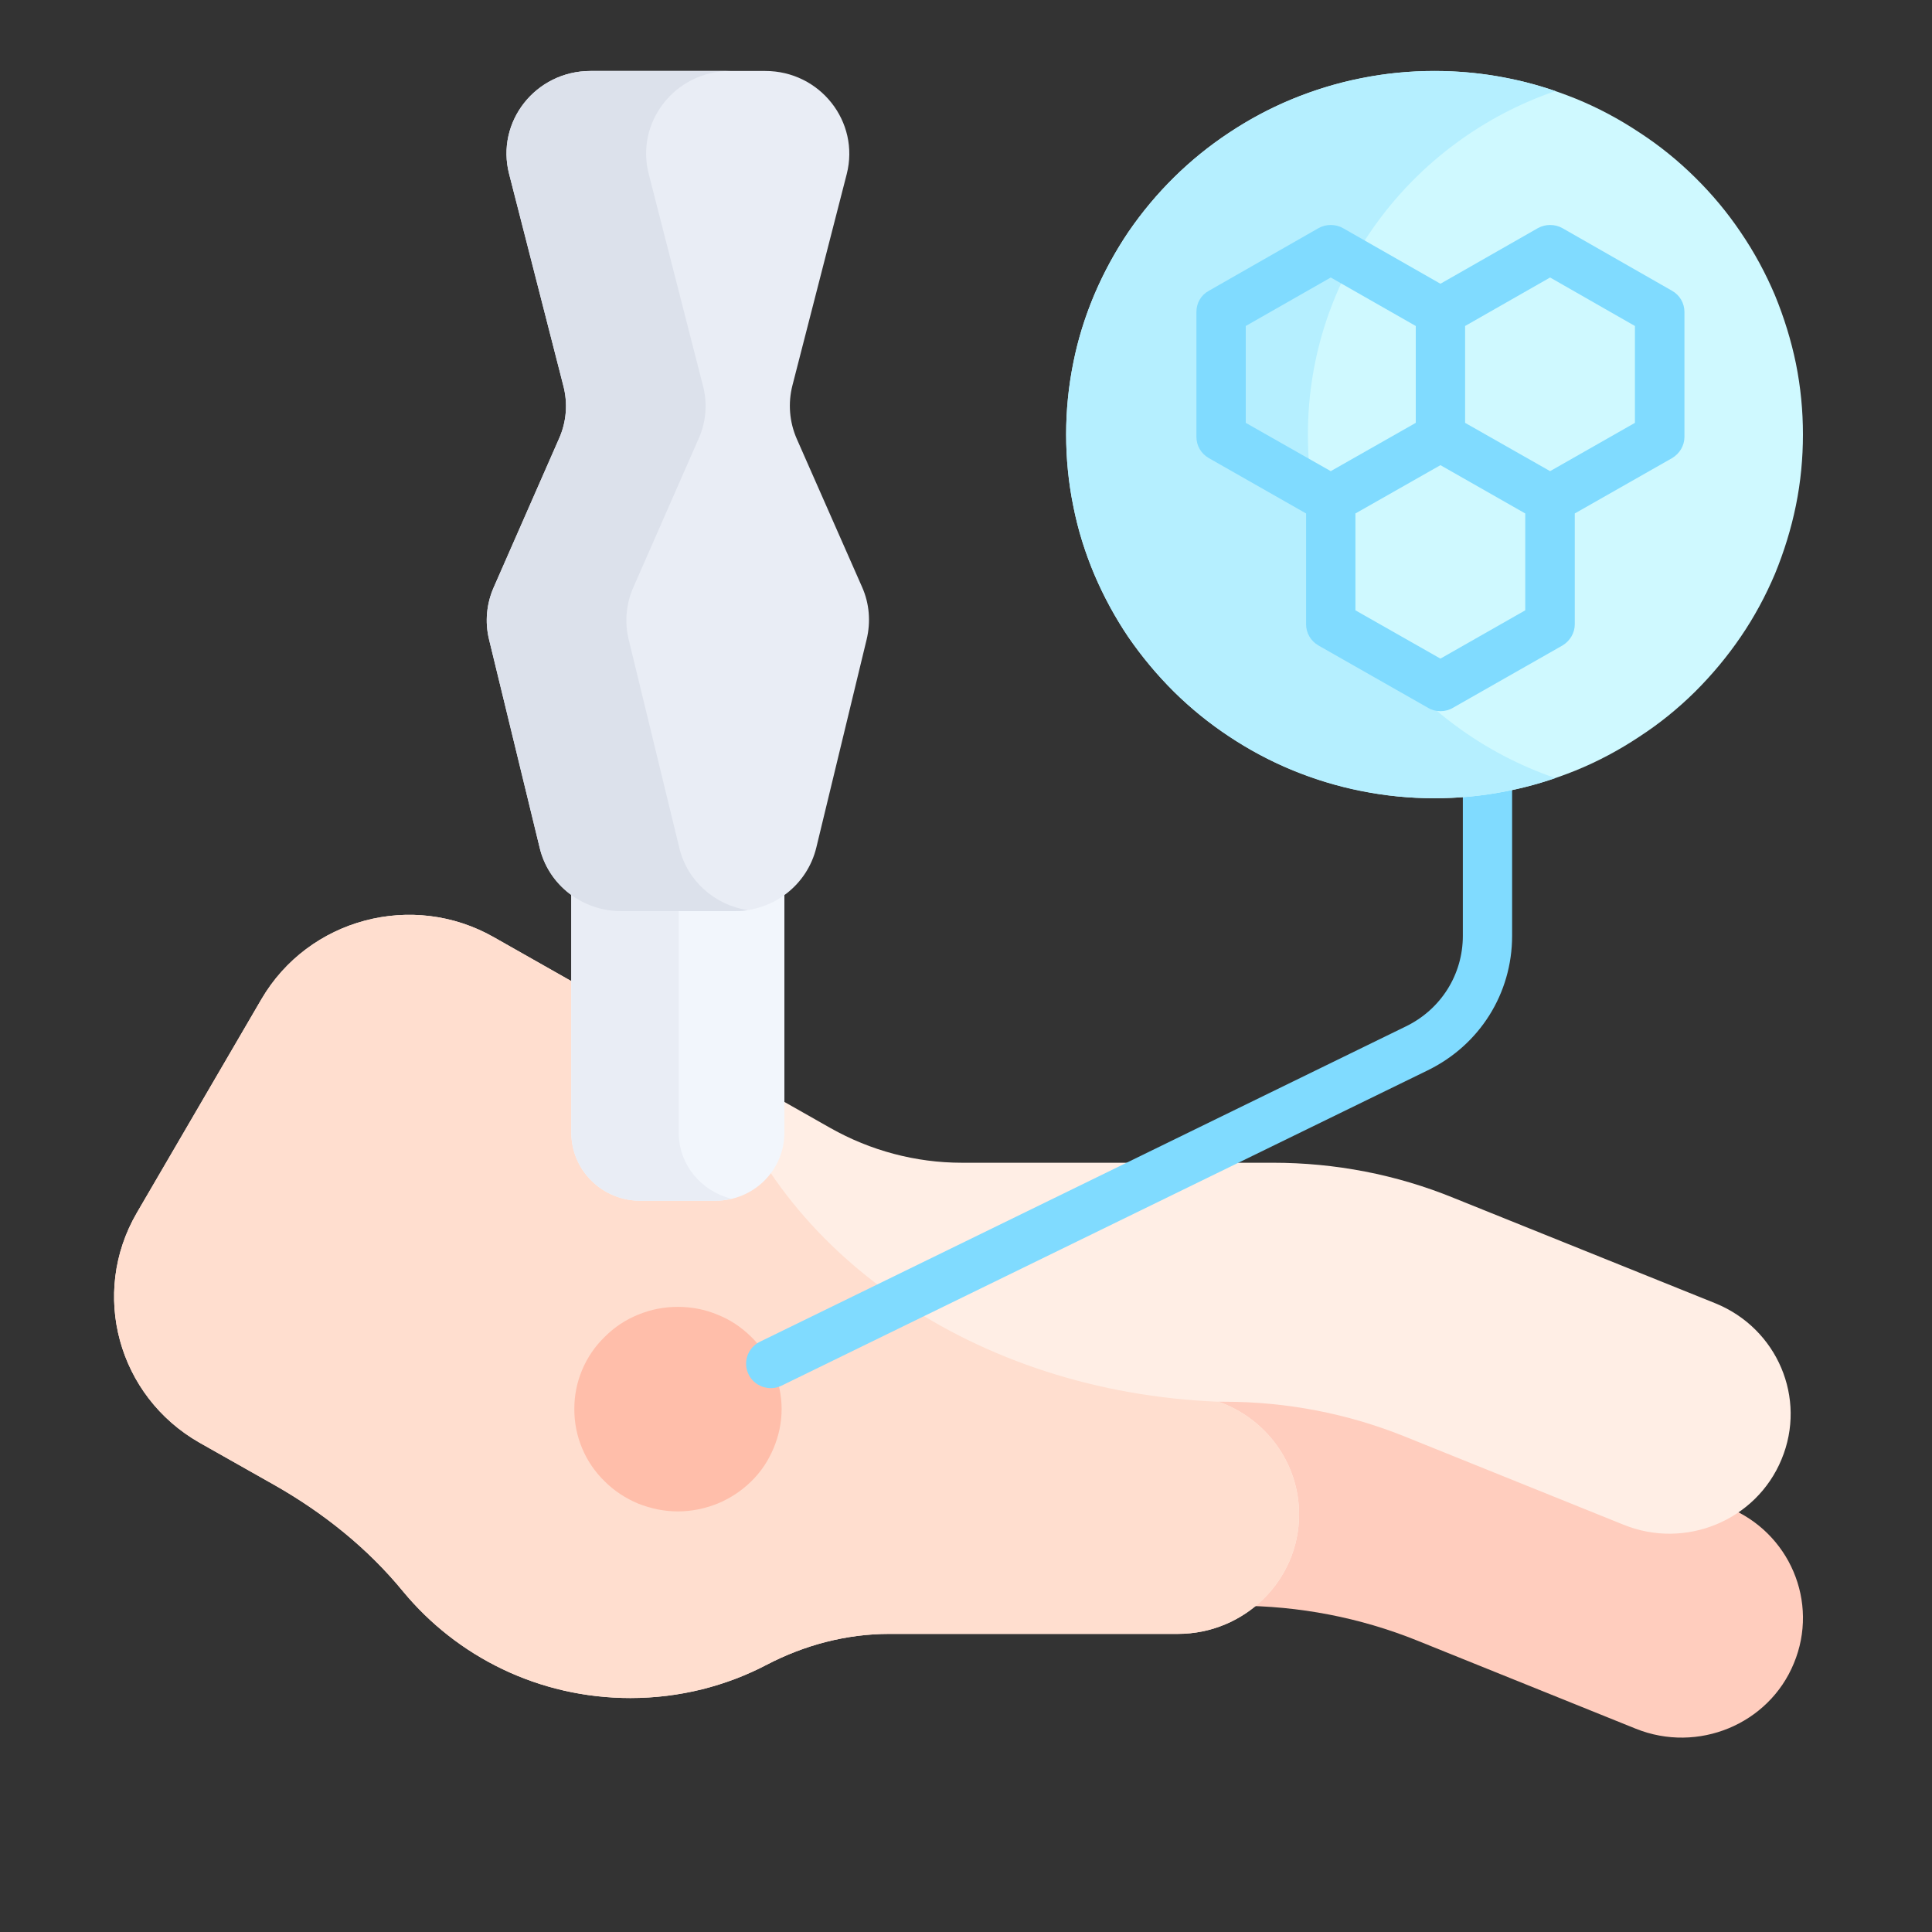
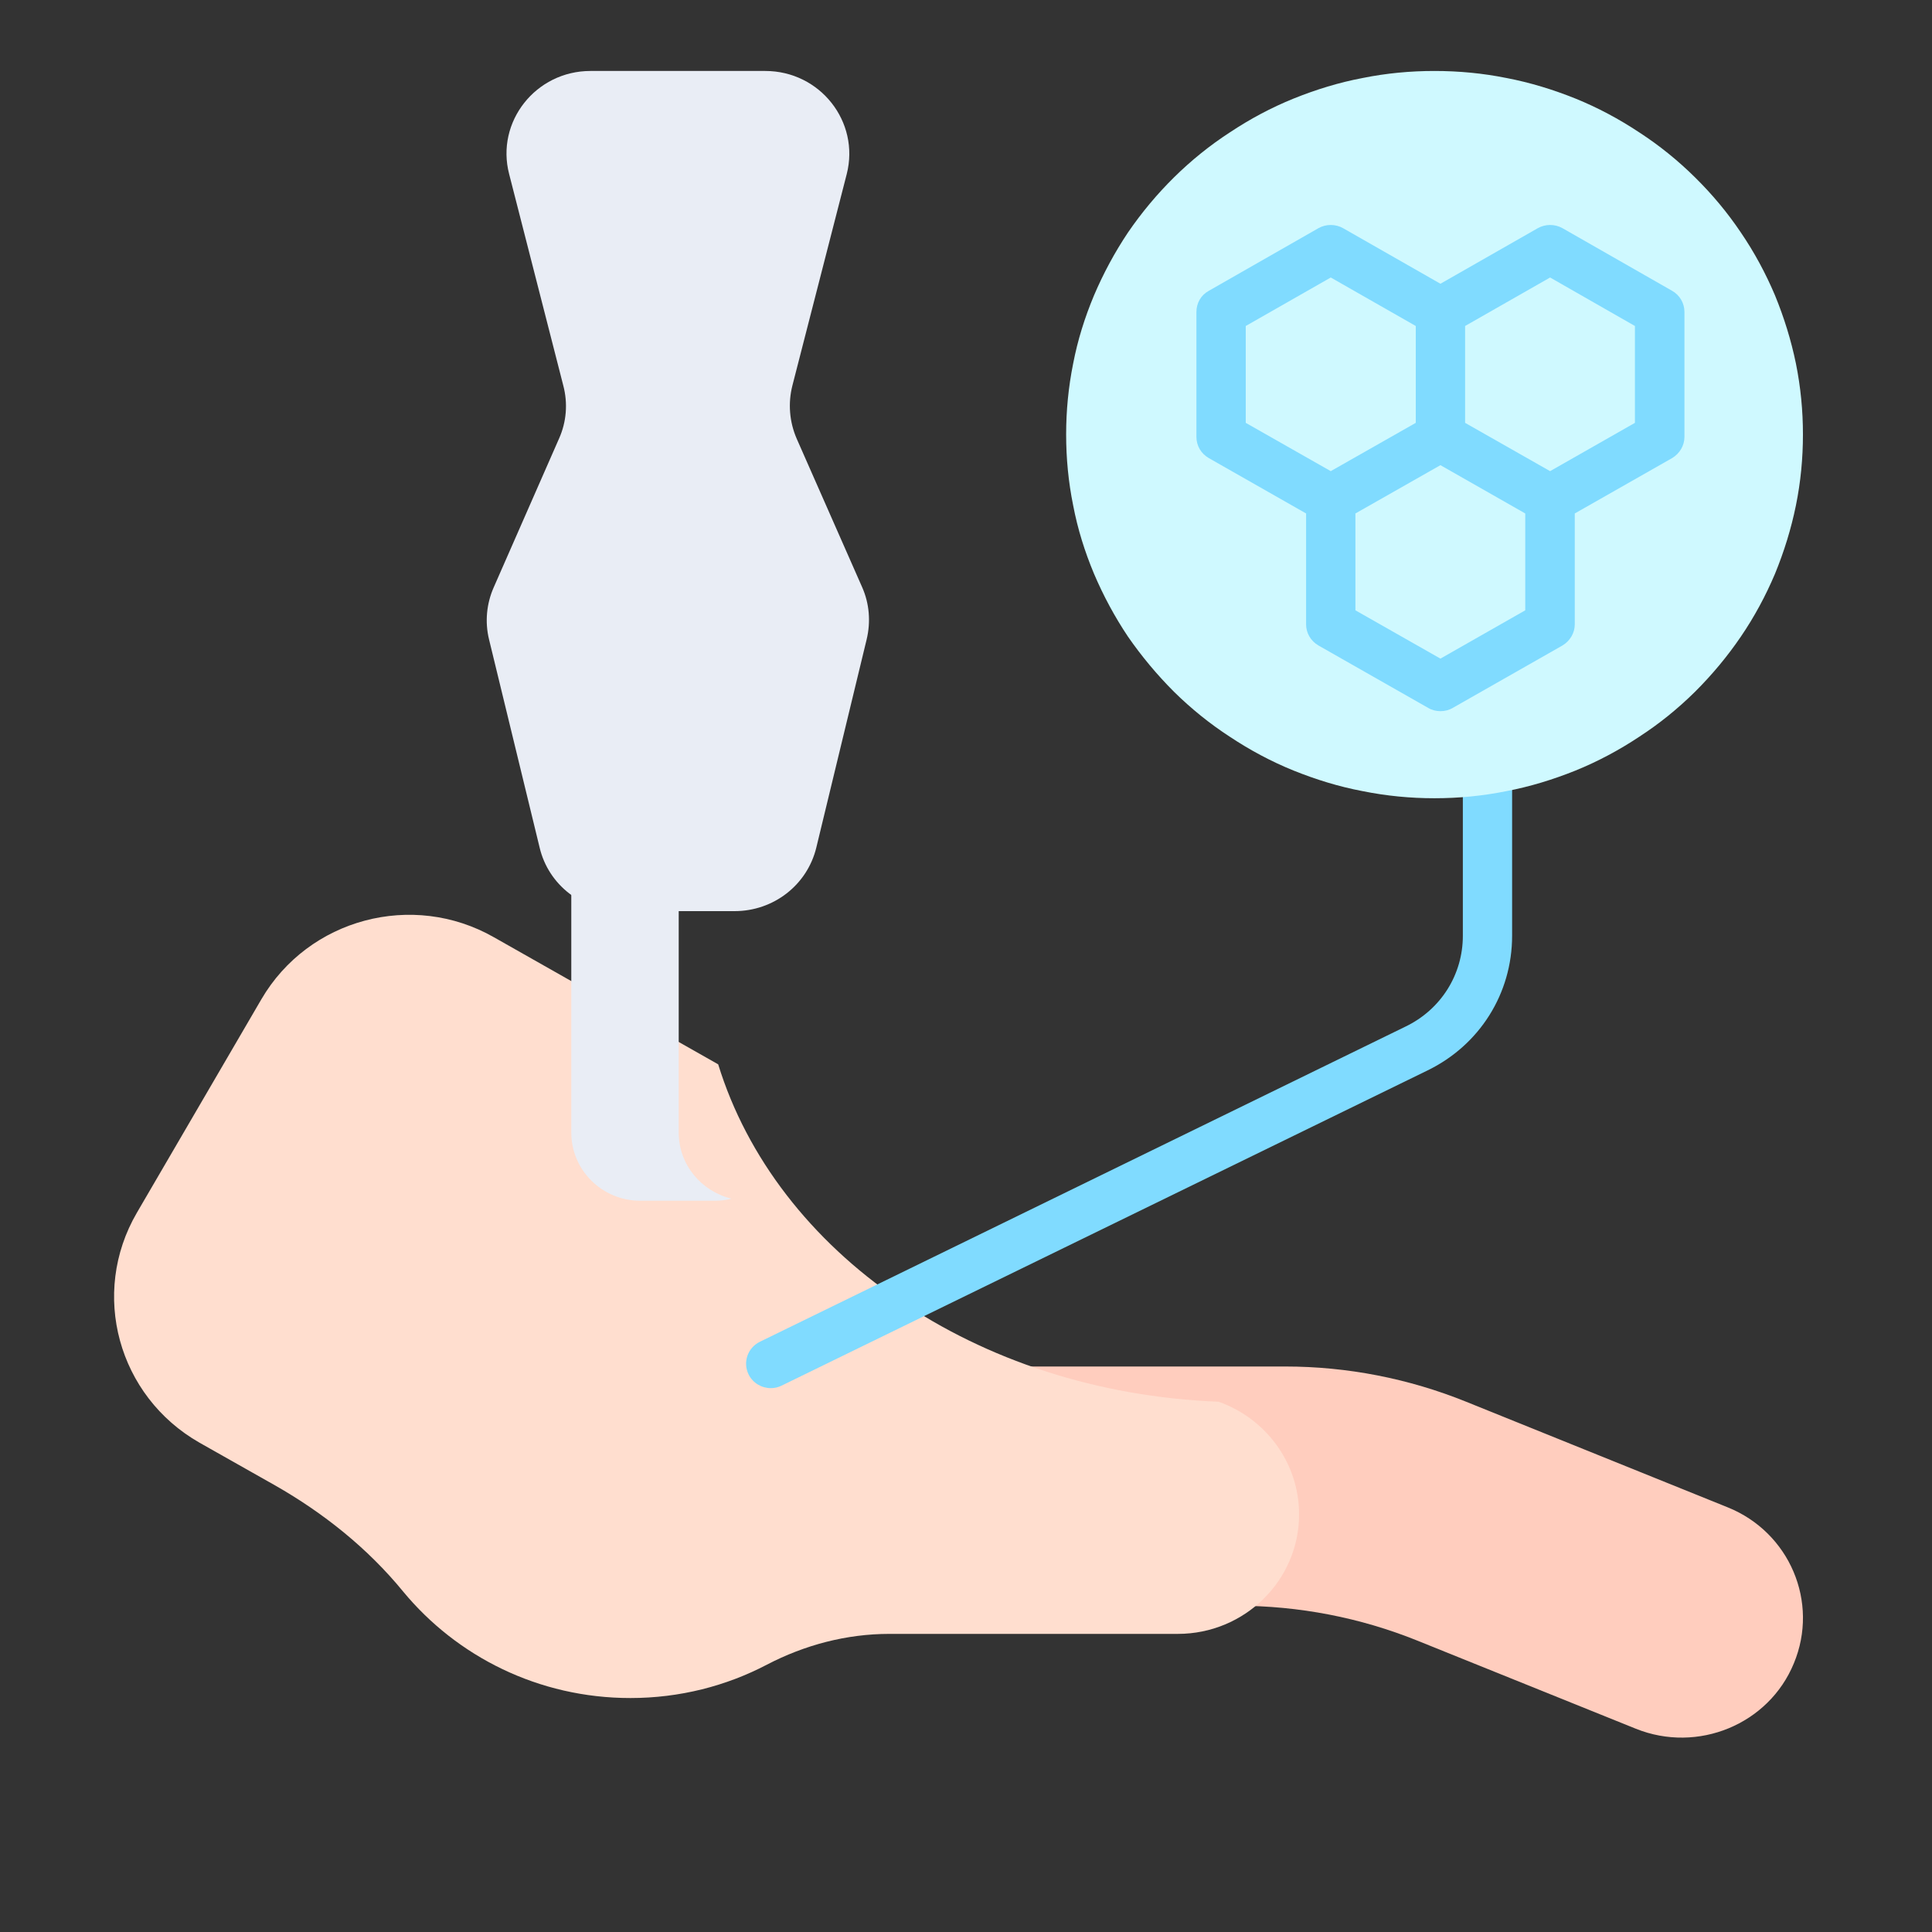
<svg xmlns="http://www.w3.org/2000/svg" width="40" zoomAndPan="magnify" viewBox="0 0 30 30" height="40" preserveAspectRatio="xMidYMid meet" version="1.0">
  <rect x="0" y="0" width="30" height="30" fill="#333333" stroke="none" />
  <defs>
    <clipPath id="e99f99ac7d">
      <path d="M 1.398 14 L 28 14 L 28 27 L 1.398 27 Z M 1.398 14 " clip-rule="nonzero" />
    </clipPath>
    <clipPath id="253362c6e0">
      <path d="M 1.398 14 L 21 14 L 21 27 L 1.398 27 Z M 1.398 14 " clip-rule="nonzero" />
    </clipPath>
    <clipPath id="51957bf73e">
      <path d="M 16 1.102 L 28 1.102 L 28 13 L 16 13 Z M 16 1.102 " clip-rule="nonzero" />
    </clipPath>
    <clipPath id="14561ffc95">
      <path d="M 16 1.102 L 25 1.102 L 25 13 L 16 13 Z M 16 1.102 " clip-rule="nonzero" />
    </clipPath>
    <clipPath id="4a325e2de9">
      <path d="M 7 1.102 L 14 1.102 L 14 15 L 7 15 Z M 7 1.102 " clip-rule="nonzero" />
    </clipPath>
    <clipPath id="8f13514dbc">
-       <path d="M 7 1.102 L 12 1.102 L 12 15 L 7 15 Z M 7 1.102 " clip-rule="nonzero" />
-     </clipPath>
+       </clipPath>
  </defs>
  <path fill="#ffcdbe" d="M 25.402 26.844 L 22.012 25.477 C 21.121 25.117 20.168 24.934 19.207 24.934 L 7.332 24.934 L 7.332 21.219 L 19.957 21.219 C 20.922 21.219 21.875 21.406 22.766 21.766 L 26.828 23.406 C 27.789 23.793 28.25 24.879 27.855 25.828 C 27.465 26.777 26.363 27.23 25.402 26.844 Z M 25.402 26.844 " fill-opacity="1" fill-rule="nonzero" />
  <g clip-path="url(#e99f99ac7d)">
-     <path fill="#ffeee5" d="M 27.664 22.66 C 27.273 23.609 26.172 24.066 25.211 23.676 L 21.82 22.309 C 20.93 21.949 19.977 21.766 19.016 21.766 L 18.922 21.766 C 19.648 22.023 20.172 22.707 20.172 23.516 C 20.172 24.539 19.328 25.371 18.289 25.371 L 13.809 25.371 C 13.145 25.371 12.496 25.543 11.91 25.848 C 11.277 26.18 10.555 26.367 9.789 26.367 C 8.363 26.367 7.094 25.723 6.258 24.711 C 5.711 24.043 5.027 23.496 4.273 23.066 L 3.098 22.402 C 1.832 21.68 1.395 20.086 2.125 18.832 L 4.059 15.516 C 4.789 14.266 6.406 13.832 7.672 14.555 L 12.895 17.516 C 13.516 17.867 14.219 18.055 14.934 18.055 L 19.766 18.055 C 20.73 18.055 21.684 18.238 22.574 18.602 L 26.637 20.238 C 27.598 20.629 28.059 21.711 27.664 22.66 Z M 27.664 22.66 " fill-opacity="1" fill-rule="nonzero" />
-   </g>
+     </g>
  <g clip-path="url(#253362c6e0)">
    <path fill="#ffdecf" d="M 18.922 21.766 C 15.141 21.617 12.051 19.445 11.152 16.527 L 7.672 14.555 C 6.406 13.832 4.789 14.266 4.059 15.516 L 2.125 18.832 C 1.395 20.086 1.832 21.68 3.098 22.402 L 4.273 23.066 C 5.027 23.496 5.711 24.043 6.258 24.711 C 7.094 25.723 8.363 26.367 9.789 26.367 C 10.555 26.367 11.277 26.18 11.91 25.848 C 12.496 25.543 13.145 25.371 13.809 25.371 L 18.289 25.371 C 19.328 25.371 20.172 24.539 20.172 23.516 C 20.172 22.707 19.648 22.023 18.922 21.766 Z M 18.922 21.766 " fill-opacity="1" fill-rule="nonzero" />
  </g>
-   <path fill="#ffbeaa" d="M 12.137 21.879 C 12.137 22.09 12.094 22.293 12.012 22.488 C 11.93 22.684 11.816 22.855 11.664 23.004 C 11.512 23.152 11.34 23.266 11.141 23.348 C 10.945 23.426 10.738 23.469 10.527 23.469 C 10.312 23.469 10.109 23.426 9.91 23.348 C 9.715 23.266 9.539 23.152 9.391 23.004 C 9.238 22.855 9.121 22.684 9.039 22.488 C 8.957 22.293 8.918 22.09 8.918 21.879 C 8.918 21.668 8.957 21.469 9.039 21.273 C 9.121 21.078 9.238 20.906 9.391 20.758 C 9.539 20.609 9.715 20.492 9.91 20.414 C 10.109 20.332 10.312 20.293 10.527 20.293 C 10.738 20.293 10.945 20.332 11.141 20.414 C 11.34 20.492 11.512 20.609 11.664 20.758 C 11.816 20.906 11.93 21.078 12.012 21.273 C 12.094 21.469 12.137 21.668 12.137 21.879 Z M 12.137 21.879 " fill-opacity="1" fill-rule="nonzero" />
  <path fill="#80dbff" d="M 11.969 21.555 C 11.828 21.555 11.691 21.477 11.625 21.344 C 11.531 21.156 11.609 20.93 11.797 20.836 L 21.824 15.941 C 22.375 15.676 22.715 15.133 22.715 14.531 L 22.715 11.301 C 22.715 11.094 22.887 10.922 23.098 10.922 C 23.309 10.922 23.48 11.094 23.48 11.301 L 23.48 14.531 C 23.48 15.426 22.977 16.227 22.168 16.621 L 12.137 21.516 C 12.082 21.543 12.027 21.555 11.969 21.555 Z M 11.969 21.555 " fill-opacity="1" fill-rule="nonzero" />
  <g clip-path="url(#51957bf73e)">
    <path fill="#cff9ff" d="M 27.996 6.746 C 27.996 7.117 27.961 7.484 27.887 7.848 C 27.812 8.215 27.703 8.566 27.562 8.91 C 27.418 9.25 27.242 9.578 27.031 9.887 C 26.824 10.191 26.586 10.477 26.32 10.742 C 26.055 11.004 25.766 11.238 25.453 11.441 C 25.141 11.648 24.812 11.824 24.465 11.965 C 24.117 12.105 23.758 12.215 23.391 12.285 C 23.023 12.359 22.652 12.395 22.273 12.395 C 21.898 12.395 21.527 12.359 21.16 12.285 C 20.789 12.215 20.434 12.105 20.086 11.965 C 19.738 11.824 19.41 11.648 19.098 11.441 C 18.785 11.238 18.496 11.004 18.23 10.742 C 17.965 10.477 17.727 10.191 17.516 9.887 C 17.309 9.578 17.133 9.25 16.988 8.91 C 16.844 8.566 16.734 8.215 16.664 7.848 C 16.59 7.484 16.555 7.117 16.555 6.746 C 16.555 6.379 16.59 6.012 16.664 5.645 C 16.734 5.281 16.844 4.93 16.988 4.586 C 17.133 4.246 17.309 3.918 17.516 3.609 C 17.727 3.301 17.965 3.016 18.23 2.754 C 18.496 2.492 18.785 2.258 19.098 2.055 C 19.41 1.848 19.738 1.672 20.086 1.531 C 20.434 1.391 20.789 1.281 21.16 1.211 C 21.527 1.137 21.898 1.102 22.273 1.102 C 22.652 1.102 23.023 1.137 23.391 1.211 C 23.758 1.281 24.117 1.391 24.465 1.531 C 24.812 1.672 25.141 1.848 25.453 2.055 C 25.766 2.258 26.055 2.492 26.32 2.754 C 26.586 3.016 26.824 3.301 27.031 3.609 C 27.242 3.918 27.418 4.246 27.562 4.586 C 27.703 4.93 27.812 5.281 27.887 5.645 C 27.961 6.012 27.996 6.379 27.996 6.746 Z M 27.996 6.746 " fill-opacity="1" fill-rule="nonzero" />
  </g>
  <g clip-path="url(#14561ffc95)">
-     <path fill="#b5efff" d="M 20.309 6.746 C 20.309 4.277 21.918 2.18 24.152 1.414 C 23.566 1.211 22.934 1.102 22.273 1.102 C 19.113 1.102 16.555 3.629 16.555 6.746 C 16.555 9.867 19.113 12.395 22.273 12.395 C 22.934 12.395 23.566 12.285 24.152 12.082 C 21.918 11.316 20.309 9.219 20.309 6.746 Z M 20.309 6.746 " fill-opacity="1" fill-rule="nonzero" />
-   </g>
-   <path fill="#f2f6fc" d="M 11.109 18.645 L 9.941 18.645 C 9.352 18.645 8.871 18.172 8.871 17.586 L 8.871 11.055 C 8.871 10.473 9.352 10 9.941 10 L 11.109 10 C 11.703 10 12.18 10.473 12.18 11.055 L 12.18 17.586 C 12.18 18.172 11.703 18.645 11.109 18.645 Z M 11.109 18.645 " fill-opacity="1" fill-rule="nonzero" />
+     </g>
  <path fill="#e9edf5" d="M 10.539 17.586 L 10.539 11.055 C 10.539 10.559 10.891 10.141 11.359 10.027 C 11.281 10.012 11.195 10 11.109 10 L 9.941 10 C 9.352 10 8.871 10.473 8.871 11.055 L 8.871 17.586 C 8.871 18.172 9.352 18.645 9.941 18.645 L 11.109 18.645 C 11.195 18.645 11.281 18.633 11.359 18.613 C 10.891 18.5 10.539 18.086 10.539 17.586 Z M 10.539 17.586 " fill-opacity="1" fill-rule="nonzero" />
  <g clip-path="url(#4a325e2de9)">
    <path fill="#e9edf5" d="M 11.883 1.102 L 9.168 1.102 C 8.32 1.102 7.695 1.891 7.906 2.703 L 8.746 5.984 C 8.82 6.262 8.797 6.551 8.68 6.812 L 7.668 9.117 C 7.555 9.371 7.527 9.656 7.594 9.93 L 8.379 13.16 C 8.516 13.742 9.043 14.148 9.645 14.148 L 11.406 14.148 C 12.012 14.148 12.535 13.742 12.676 13.16 L 13.457 9.93 C 13.523 9.656 13.5 9.371 13.387 9.117 L 12.371 6.812 C 12.258 6.551 12.234 6.262 12.305 5.984 L 13.148 2.703 C 13.355 1.891 12.734 1.102 11.883 1.102 Z M 11.883 1.102 " fill-opacity="1" fill-rule="nonzero" />
  </g>
  <g clip-path="url(#8f13514dbc)">
    <path fill="#dce1eb" d="M 10.547 13.16 L 9.762 9.93 C 9.695 9.656 9.723 9.371 9.836 9.117 L 10.848 6.812 C 10.965 6.551 10.988 6.262 10.914 5.984 L 10.074 2.703 C 9.863 1.891 10.488 1.102 11.336 1.102 L 9.168 1.102 C 8.316 1.102 7.695 1.891 7.906 2.703 L 8.746 5.984 C 8.82 6.262 8.797 6.551 8.68 6.812 L 7.668 9.117 C 7.555 9.371 7.527 9.656 7.594 9.93 L 8.379 13.16 C 8.516 13.742 9.043 14.148 9.645 14.148 L 11.406 14.148 C 11.477 14.148 11.543 14.145 11.609 14.133 C 11.094 14.051 10.668 13.676 10.547 13.16 Z M 10.547 13.16 " fill-opacity="1" fill-rule="nonzero" />
  </g>
  <path fill="#80dbff" d="M 25.965 4.516 L 24.262 3.543 C 24.145 3.477 23.996 3.477 23.879 3.543 L 22.367 4.406 L 20.855 3.543 C 20.738 3.477 20.59 3.477 20.473 3.543 L 18.77 4.516 C 18.648 4.582 18.578 4.707 18.578 4.844 L 18.578 6.785 C 18.578 6.918 18.648 7.043 18.77 7.113 L 20.281 7.973 L 20.281 9.695 C 20.281 9.828 20.352 9.953 20.473 10.023 L 22.176 10.992 C 22.234 11.027 22.301 11.043 22.367 11.043 C 22.434 11.043 22.5 11.027 22.559 10.992 L 24.262 10.023 C 24.379 9.953 24.453 9.828 24.453 9.695 L 24.453 7.973 L 25.965 7.113 C 26.082 7.043 26.156 6.918 26.156 6.785 L 26.156 4.844 C 26.156 4.707 26.082 4.582 25.965 4.516 Z M 19.344 5.062 L 20.664 4.309 L 21.984 5.062 L 21.984 6.566 L 20.664 7.316 L 19.344 6.566 Z M 22.367 10.227 L 21.047 9.477 L 21.047 7.973 L 22.367 7.223 L 23.684 7.973 L 23.684 9.477 Z M 25.387 6.566 L 24.07 7.316 L 22.75 6.566 L 22.75 5.062 L 24.07 4.309 L 25.387 5.062 Z M 25.387 6.566 " fill-opacity="1" fill-rule="nonzero" />
</svg>